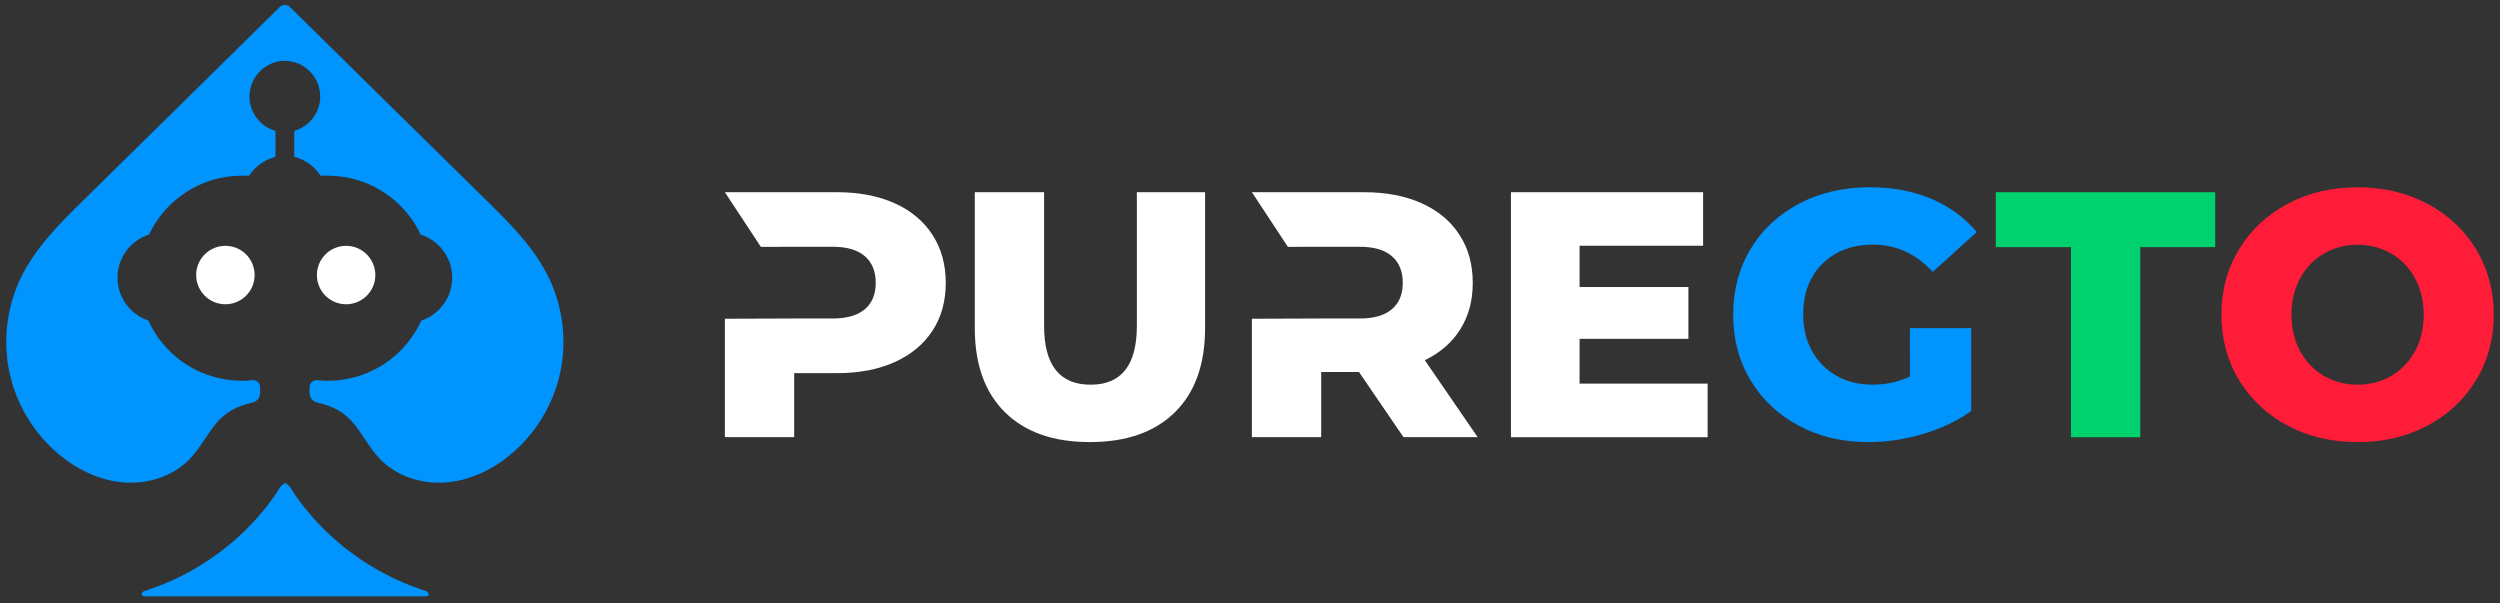
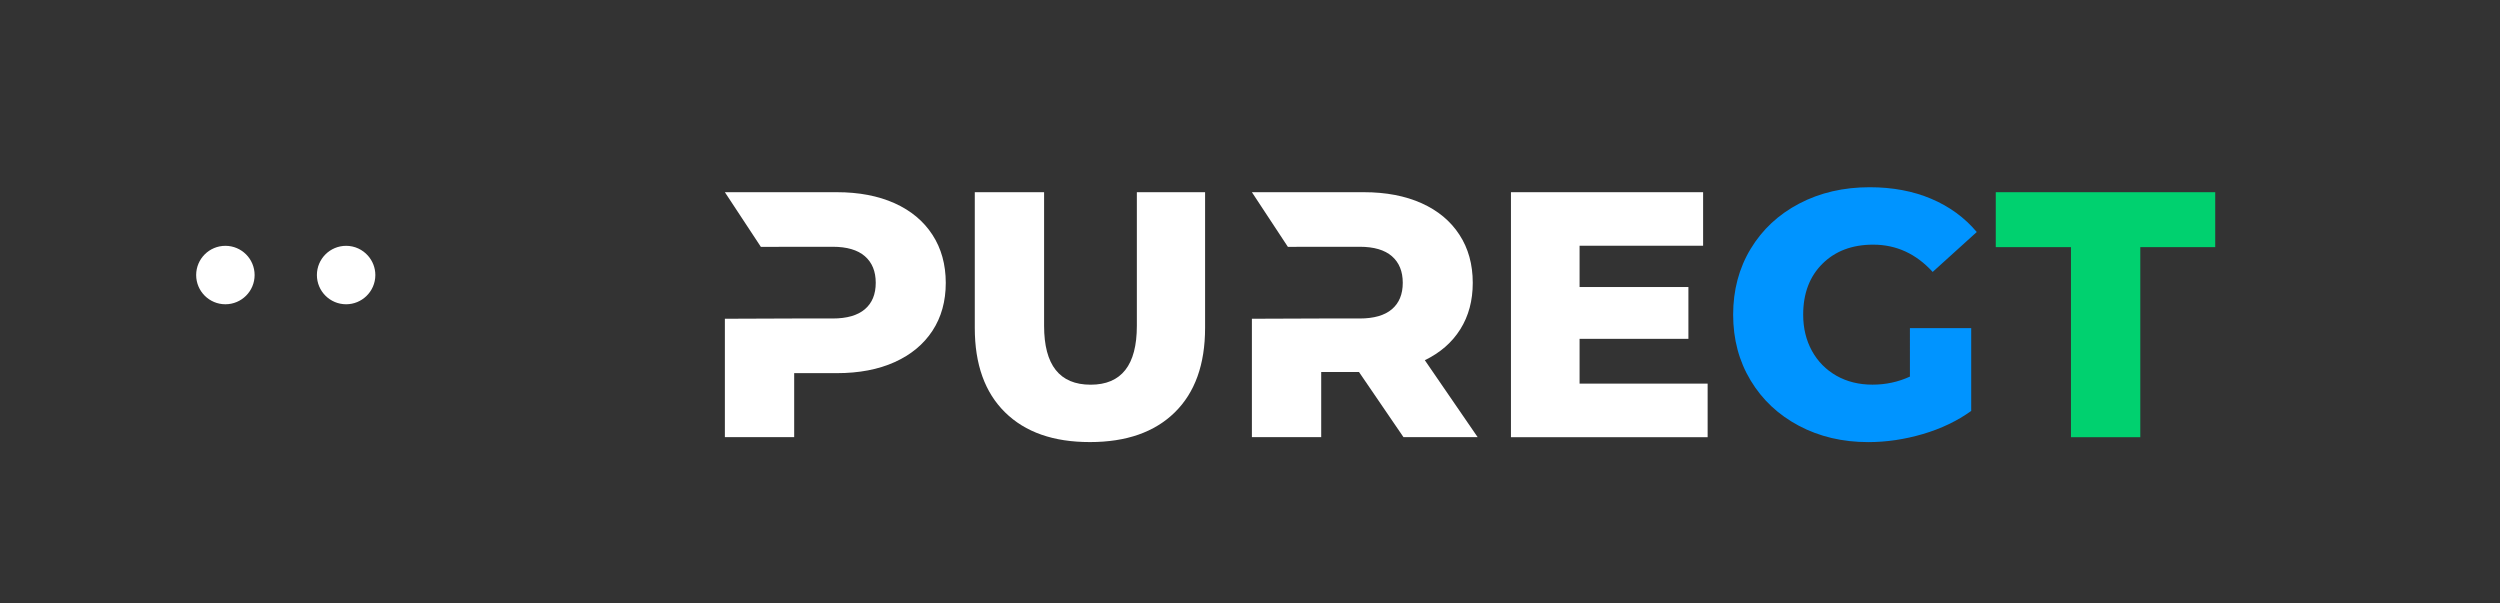
<svg xmlns="http://www.w3.org/2000/svg" version="1.1" id="Layer_1" x="0px" y="0px" viewBox="0 0 580 140" style="enable-background:new 0 0 580 140;" xml:space="preserve">
  <rect x="0" y="0" width="580" height="140" fill="#333333" stroke="none" />
  <style type="text/css">
	.st0{fill:#FFFFFF;}
	.st1{fill:#0094FF;}
	.st2{fill:#00D16F;}
	.st3{fill:#FF1C39;}
</style>
  <g>
    <path class="st0" d="M216.32,54.46c-2.06-3.17-4.98-5.6-8.77-7.31c-3.79-1.7-8.26-2.56-13.4-2.56h-25.98l8.35,12.68   c4.75,0,8.24-0.01,7.73-0.02h8.93c3.3,0,5.79,0.73,7.47,2.19c1.68,1.46,2.52,3.52,2.52,6.17c0,2.65-0.84,4.7-2.52,6.13   c-1.68,1.43-4.17,2.15-7.47,2.15h-8.93c0,0-13.83,0.06-16.08,0.06v27.46h16.08V86.57h9.91c5.14,0,9.61-0.85,13.4-2.56   c3.79-1.71,6.71-4.13,8.77-7.27c2.06-3.14,3.09-6.85,3.09-11.12C219.41,61.35,218.38,57.62,216.32,54.46z" />
    <path class="st0" d="M233.17,95.66c-4.68-4.6-7.02-11.12-7.02-19.57v-31.5h16.08v31.02c0,9.09,3.6,13.64,10.8,13.64   c7.15,0,10.72-4.55,10.72-13.64V44.59h15.83v31.5c0,8.44-2.34,14.97-7.02,19.57c-4.68,4.6-11.25,6.9-19.69,6.9   C244.41,102.57,237.85,100.27,233.17,95.66z" />
    <path class="st0" d="M330.56,83.57c3.57-1.73,6.32-4.13,8.24-7.19c1.92-3.06,2.88-6.64,2.88-10.76c0-4.28-1.03-8-3.09-11.16   c-2.06-3.17-4.98-5.6-8.77-7.31c-3.79-1.7-8.26-2.56-13.4-2.56h-25.98l8.35,12.68c3.48,0,7.73-0.02,7.73-0.02h8.93   c3.3,0,5.79,0.73,7.47,2.19c1.68,1.46,2.52,3.52,2.52,6.17c0,2.65-0.84,4.7-2.52,6.13c-1.68,1.43-4.17,2.15-7.47,2.15h-8.93   c0,0-15.98,0.05-16.08,0.06v27.46h16.08v-15.1h8.77l10.31,15.1h17.21L330.56,83.57z" />
    <path class="st0" d="M396.17,89.01v12.42h-45.63V44.59h44.58v12.42h-28.66v9.58h25.25v12.02h-25.25v10.39H396.17z" />
    <path class="st1" d="M443.11,76.12h14.21v19.22c-3.25,2.33-6.98,4.11-11.21,5.36c-4.22,1.24-8.44,1.87-12.67,1.87   c-5.96,0-11.31-1.26-16.08-3.78c-4.76-2.52-8.5-6.02-11.21-10.52c-2.71-4.49-4.06-9.58-4.06-15.27c0-5.68,1.35-10.77,4.06-15.26   c2.71-4.49,6.47-8,11.29-10.52c4.82-2.52,10.26-3.78,16.32-3.78c5.3,0,10.07,0.89,14.29,2.68c4.22,1.79,7.74,4.36,10.56,7.71   l-10.23,9.26c-3.84-4.22-8.45-6.33-13.8-6.33c-4.87,0-8.8,1.48-11.77,4.43c-2.98,2.95-4.47,6.89-4.47,11.81   c0,3.14,0.68,5.94,2.03,8.4c1.35,2.46,3.25,4.38,5.68,5.77c2.44,1.38,5.22,2.07,8.36,2.07c3.09,0,5.98-0.62,8.69-1.87V76.12z" />
    <path class="st2" d="M480.48,57.34h-17.46V44.59h50.91v12.75h-17.38v44.09h-16.08V57.34z" />
-     <path class="st3" d="M530.76,98.75c-4.79-2.54-8.55-6.06-11.29-10.56c-2.73-4.49-4.1-9.55-4.1-15.18c0-5.63,1.37-10.69,4.1-15.18   c2.73-4.49,6.5-8.01,11.29-10.56c4.79-2.54,10.19-3.82,16.2-3.82c6.01,0,11.41,1.27,16.2,3.82c4.79,2.55,8.55,6.06,11.29,10.56   c2.73,4.49,4.1,9.55,4.1,15.18c0,5.63-1.37,10.69-4.1,15.18c-2.73,4.49-6.5,8.01-11.29,10.56c-4.79,2.55-10.19,3.82-16.2,3.82   C540.95,102.57,535.55,101.3,530.76,98.75z M554.75,87.22c2.33-1.35,4.17-3.26,5.52-5.72c1.35-2.46,2.03-5.29,2.03-8.49   c0-3.19-0.68-6.02-2.03-8.48c-1.35-2.46-3.19-4.37-5.52-5.72c-2.33-1.35-4.93-2.03-7.79-2.03c-2.87,0-5.47,0.68-7.79,2.03   c-2.33,1.35-4.17,3.26-5.52,5.72c-1.35,2.46-2.03,5.29-2.03,8.48c0,3.2,0.68,6.02,2.03,8.49c1.35,2.46,3.19,4.37,5.52,5.72   c2.33,1.35,4.93,2.03,7.79,2.03C549.83,89.25,552.42,88.57,554.75,87.22z" />
-     <path class="st1" d="M99.04,137.2c-19.79-6.28-29.41-20.38-31.61-24.01c-0.28-0.46-0.72-0.84-1.27-1.14c0,0,0,0,0,0s0,0,0,0   c-0.54,0.29-0.99,0.68-1.27,1.14c-2.2,3.63-11.82,17.72-31.61,24.01c0,0-1.27,1.15,0.56,1.15c1.83,0,32.32,0,32.32,0   s30.5,0,32.32,0C100.31,138.35,99.04,137.2,99.04,137.2z" />
    <circle class="st0" cx="52.29" cy="63.81" r="6.78" />
    <path class="st0" d="M85.37,59.32c-1.24-1.4-3.05-2.29-5.07-2.29c-3.74,0-6.78,3.03-6.78,6.78c0,3.74,3.03,6.78,6.78,6.78   c1.82,0,3.46-0.72,4.68-1.88c1.29-1.23,2.1-2.97,2.1-4.9C87.08,62.09,86.43,60.52,85.37,59.32z" />
-     <path class="st1" d="M127.4,64.59c-3.42-7.15-9.19-12.85-14.85-18.4c-0.38-0.37-0.75-0.74-1.13-1.11   C96.68,30.63,81.98,16.1,67.27,1.63c-0.31-0.31-0.71-0.47-1.11-0.5V1.11c-0.02,0-0.05,0.01-0.07,0.01c-0.02,0-0.05-0.01-0.07-0.01   v0.01c-0.4,0.03-0.8,0.2-1.11,0.5c-14.71,14.47-29.41,29-44.16,43.46c-0.38,0.37-0.75,0.74-1.13,1.11   c-5.66,5.55-11.43,11.25-14.85,18.4c-3.24,6.77-4.15,14.62-2.55,21.95c1.6,7.33,5.7,14.09,11.46,18.89   c4.27,3.56,9.52,6.07,15.05,6.5c5.54,0.43,11.34-1.39,15.21-5.37c2.23-2.29,3.74-5.17,5.69-7.7c2.47-3.22,5.16-4.59,9-5.49   c1.01-0.23,1.72-1.14,1.72-2.18v-1.39c0-0.96-0.84-1.7-1.8-1.59c-0.78,0.08-1.57,0.13-2.38,0.13c-2.33,0.01-4.58-0.33-6.71-0.95   c-6.71-1.94-12.19-6.75-15.04-13.02c-4.16-1.4-7.16-5.32-7.16-9.95c0-4.69,3.07-8.65,7.31-10c2.86-6.05,8.19-10.71,14.71-12.66   c2.13-0.63,4.37-0.99,6.71-1l1.8-0.01c1.41-2.13,3.58-3.71,6.12-4.37v-6.02c-3.75-1.06-6.43-4.69-5.98-8.88   c0.41-3.8,3.49-6.9,7.29-7.32c0.29-0.03,0.58-0.05,0.87-0.05c0.29,0,0.57,0.02,0.86,0.05c3.8,0.42,6.88,3.52,7.29,7.32   c0.45,4.19-2.23,7.82-5.98,8.88v6.02c2.54,0.66,4.71,2.24,6.12,4.37l1.8,0.01c2.33,0.01,4.58,0.37,6.71,1   c6.52,1.94,11.84,6.6,14.71,12.66c4.24,1.35,7.31,5.32,7.31,10c0,4.63-3,8.55-7.16,9.95c-2.85,6.27-8.34,11.08-15.04,13.02   c-2.13,0.62-4.38,0.96-6.71,0.95c-0.8,0-1.6-0.05-2.38-0.13c-0.96-0.1-1.8,0.63-1.8,1.59v1.39c0,1.04,0.71,1.95,1.72,2.18   c3.84,0.89,6.54,2.27,9,5.49c1.95,2.54,3.46,5.41,5.69,7.7c3.87,3.98,9.67,5.8,15.21,5.37c5.54-0.43,10.79-2.94,15.05-6.5   c5.76-4.8,9.86-11.56,11.46-18.89C131.55,79.21,130.64,71.35,127.4,64.59z" />
  </g>
</svg>